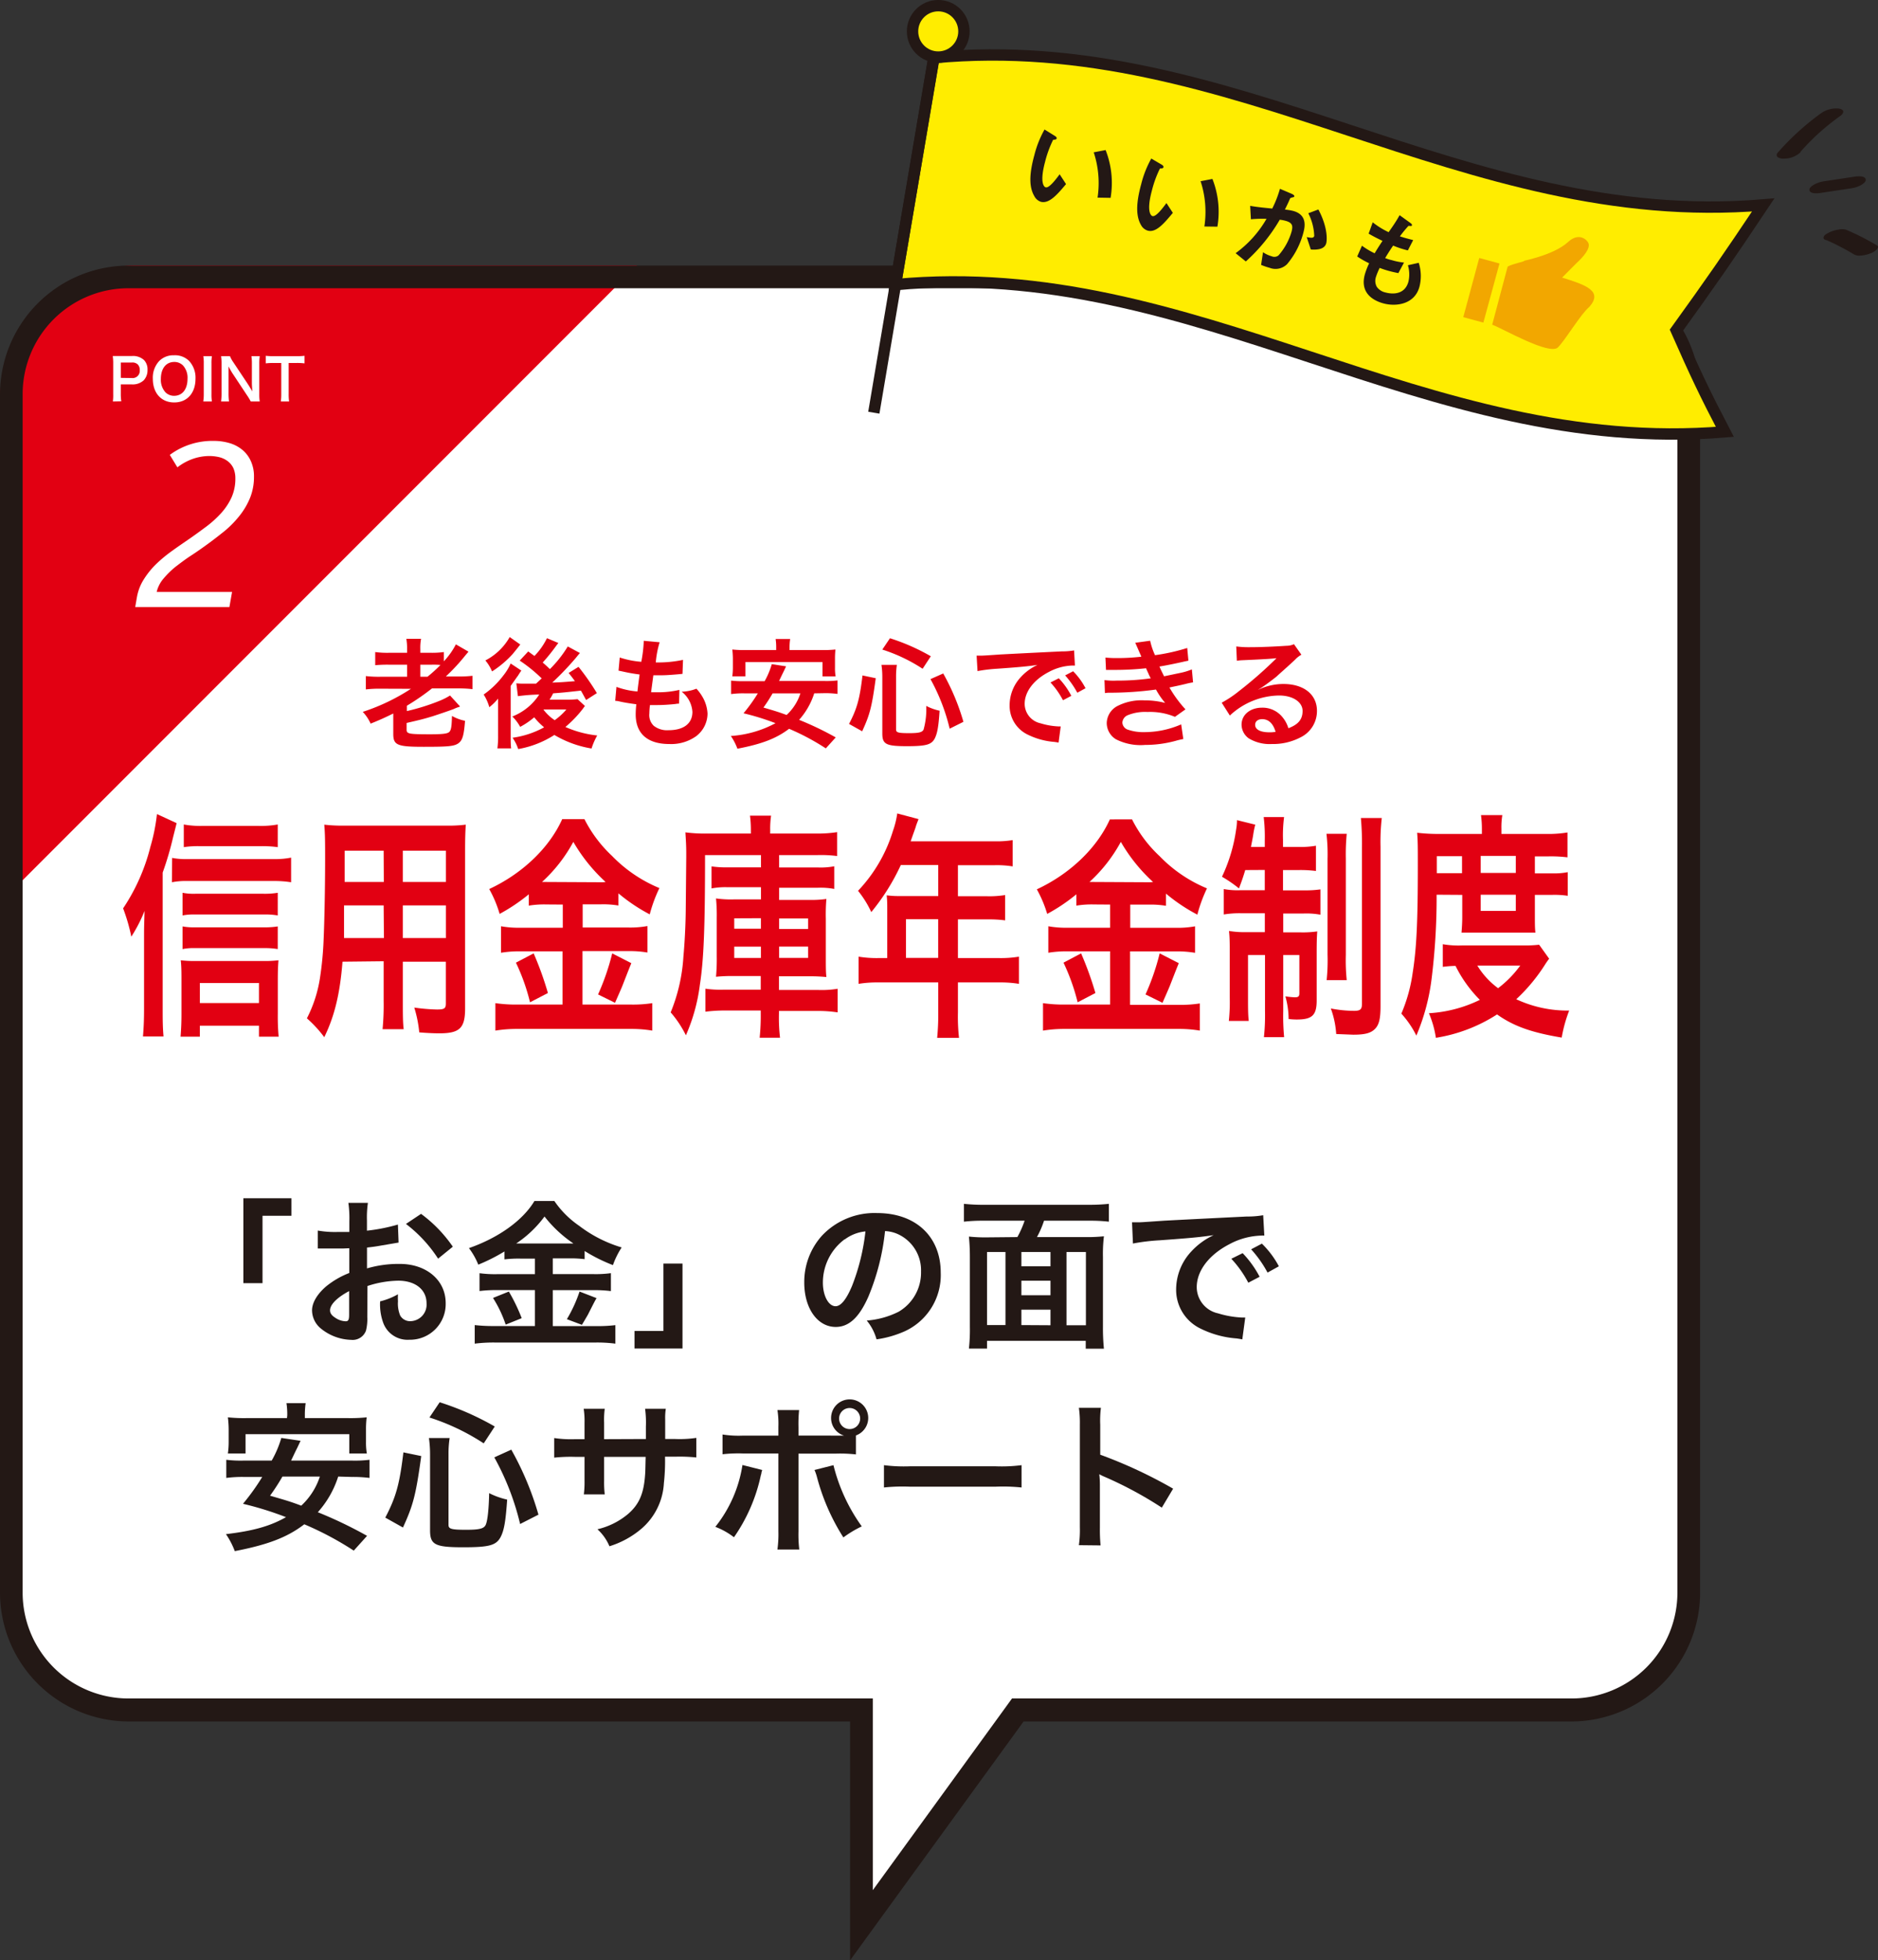
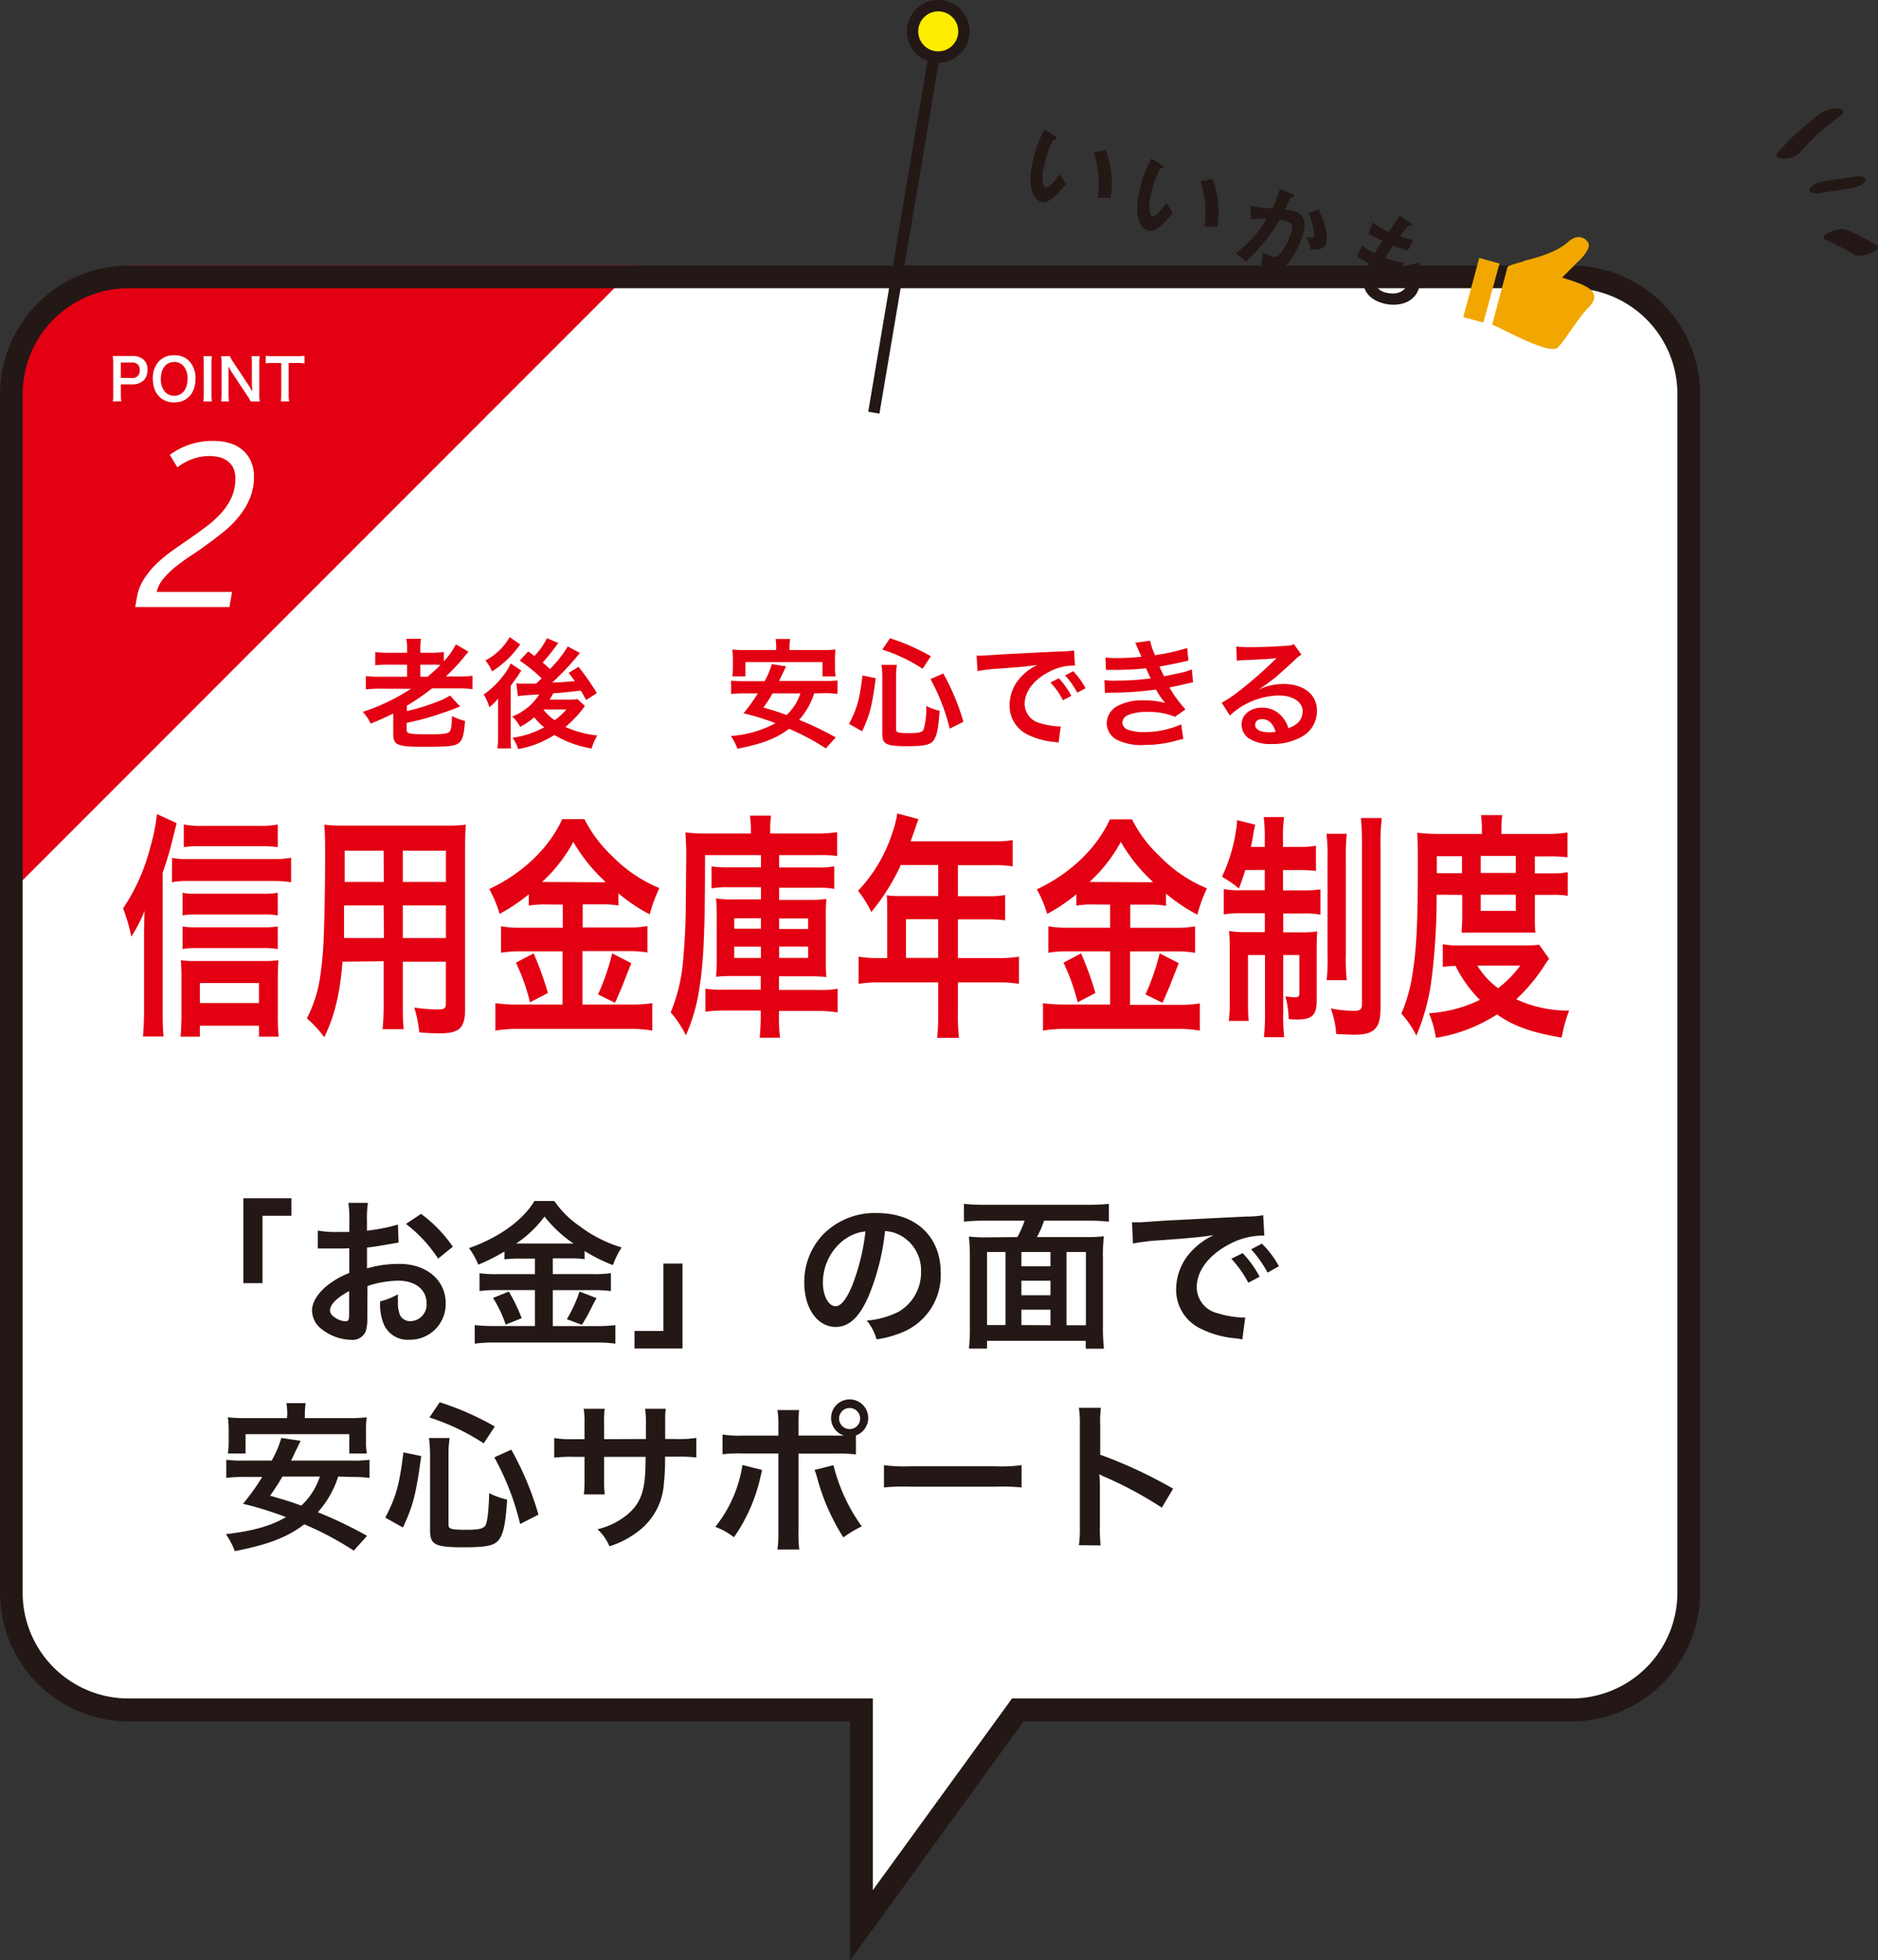
<svg xmlns="http://www.w3.org/2000/svg" viewBox="0 0 331.79 346.15">
  <rect x="0" y="0" width="331.79" height="346.15" fill="#333333" stroke="none" />
  <defs>
    <style>.cls-1{fill:#fff;}.cls-2{fill:#e20012;}.cls-3{fill:#231815;}.cls-4{fill:#ffed00;}.cls-4,.cls-5{stroke:#231815;stroke-miterlimit:10;stroke-width:2.01px;}.cls-5{fill:none;}.cls-6{fill:#f2a700;}</style>
  </defs>
  <g id="レイヤー_2" data-name="レイヤー 2">
    <g id="レイヤー_4" data-name="レイヤー 4">
      <path class="cls-1" d="M152.19,302H22.7A20.71,20.71,0,0,1,2,281.26V69.58A20.71,20.71,0,0,1,22.7,48.89h255a20.72,20.72,0,0,1,20.69,20.69V281.26A20.72,20.72,0,0,1,277.67,302H179.81l-27.62,38Z" />
      <path class="cls-2" d="M24.05,46.88A24.13,24.13,0,0,0,0,70.94v88.5L112.55,46.88Z" />
      <path class="cls-3" d="M277.67,50.9a18.7,18.7,0,0,1,18.68,18.68V281.26a18.7,18.7,0,0,1-18.68,18.68H178.79l-1.2,1.66L154.2,333.79V299.94H22.7A18.7,18.7,0,0,1,4,281.26V69.58A18.7,18.7,0,0,1,22.7,50.9h255m0-4H22.7A22.77,22.77,0,0,0,0,69.58V281.26A22.77,22.77,0,0,0,22.7,304H150.18v42.19L180.84,304h96.83a22.76,22.76,0,0,0,22.69-22.7V69.58a22.76,22.76,0,0,0-22.69-22.7Z" />
      <path class="cls-2" d="M67.18,121.62a19.88,19.88,0,0,0-2.55.13v-2.36a19.6,19.6,0,0,0,2.55.12h4.74v-2.13h-3.2a24.13,24.13,0,0,0-2.43.09v-2.32a16.24,16.24,0,0,0,2.45.13h3.18v-.61a10.34,10.34,0,0,0-.13-1.86h2.6a8.85,8.85,0,0,0-.13,1.9v.57h1.83a15.8,15.8,0,0,0,2.32-.13v1.64a13,13,0,0,0,2.13-3l2.23,1.29-.59.7a34.84,34.84,0,0,1-3.41,3.68h2.3a18.46,18.46,0,0,0,2.4-.12v2.36a20.17,20.17,0,0,0-2.51-.13H76.32a41.94,41.94,0,0,1-4.44,3.06v.94a37.63,37.63,0,0,0,5.63-1.75,11.82,11.82,0,0,0,2-1l1.77,1.94a2.3,2.3,0,0,1-.4.15,5.9,5.9,0,0,0-.72.3c-.65.25-2.67.94-3.73,1.28-1.62.49-2.19.63-4.59,1.18v1.2c0,.72.38.8,4.17.8,2.19,0,3.08-.1,3.39-.44s.4-.95.45-2.8a7.77,7.77,0,0,0,2.31.86c-.21,2.66-.46,3.48-1.22,4s-2,.59-6.09.59c-4.68,0-5.37-.29-5.37-2.29V126c-1.46.72-2.34,1.12-4,1.79a7.49,7.49,0,0,0-1.39-2.08,35.84,35.84,0,0,0,8.51-4.07Zm8.34-2.11a25.78,25.78,0,0,0,2.3-2.08,12.82,12.82,0,0,0-1.56-.05h-2v2.13Z" />
      <path class="cls-2" d="M88,123.37a10.21,10.21,0,0,1-1.55,1.52,8.38,8.38,0,0,0-1-2.24,15.44,15.44,0,0,0,3.5-3.39,9.61,9.61,0,0,0,1.27-2.09l1.89,1.25c-.19.25-.38.55-.57.86,0,0-.12.17-.25.34-.38.55-.9,1.26-1.07,1.52v8.53c0,1.18,0,1.79.08,2.49H87.88a16.8,16.8,0,0,0,.12-2.32V126Zm3.92-9.55c-.78,1-.8,1-1.32,1.65a17.88,17.88,0,0,1-3.67,3.1,7.35,7.35,0,0,0-1.18-1.94,10.42,10.42,0,0,0,4.3-4.13Zm6.73-.27c-.19.23-.19.23-.55.72A33.49,33.49,0,0,1,95.88,117c.59.51.8.7,1.27,1.16a20.84,20.84,0,0,0,3.16-4l2.15,1.16c-.15.15-.3.34-.76.9a51.55,51.55,0,0,1-4.13,4.32c1.64-.06,1.64-.06,4-.25-.33-.46-.52-.72-1.11-1.45l1.75-1.08a42,42,0,0,1,3.24,4.64l-1.9,1.22c-.5-.91-.63-1.16-.92-1.66-3,.33-3,.33-4.91.48a8.94,8.94,0,0,1-.63,1.12h3.24a16.9,16.9,0,0,0,1.71-.09l1.3,1.2c-.14.19-.19.24-.33.45a20.22,20.22,0,0,1-3.12,3.26,18.8,18.8,0,0,0,5.62,1.5,11.88,11.88,0,0,0-1,2.3,18.82,18.82,0,0,1-6.57-2.39,17.33,17.33,0,0,1-6.39,2.49,7.45,7.45,0,0,0-1-2,16,16,0,0,0,5.58-1.84,11.87,11.87,0,0,1-1.75-1.77,13.58,13.58,0,0,1-2.48,1.69,7.46,7.46,0,0,0-1.39-1.83,10,10,0,0,0,4.76-3.88,32.25,32.25,0,0,0-3.77.29l-.28-2.27a12.29,12.29,0,0,0,1.29.06h.76c.31,0,.31,0,1.43,0l1-.93a27,27,0,0,0-3.88-3.14l1.5-1.62,1.1.8a12,12,0,0,0,2.21-3.14ZM96,125.29a7.92,7.92,0,0,0,2,1.89,11.23,11.23,0,0,0,2.06-1.89Z" />
-       <path class="cls-2" d="M108.91,121.3a13.91,13.91,0,0,0,3.71.81c.08-.76.27-2.18.38-3a29.61,29.61,0,0,1-3-.53l-.72-.15.21-2.32a16.06,16.06,0,0,0,3.81.76,24.37,24.37,0,0,0,.43-3.5.64.64,0,0,0,0-.21l2.81.26a16.85,16.85,0,0,0-.68,3.56,21.06,21.06,0,0,0,4.81-.45l-.09,2.47-.84.08c-1.52.13-2.19.17-3,.17l-1.31,0c-.21,1.54-.27,2-.4,3l1,0a16.53,16.53,0,0,0,4-.42l-.06,2.43a2.8,2.8,0,0,0-.63.06c-.93.1-2.17.19-3.17.19-.33,0-.52,0-1.34,0a13.21,13.21,0,0,0-.11,1.49,2.61,2.61,0,0,0,.78,2.17,3.81,3.81,0,0,0,2.61.78c2.68,0,4.22-1.18,4.22-3.24a4.9,4.9,0,0,0-1.9-3.56,7.86,7.86,0,0,0,2.61-.53,7.78,7.78,0,0,1,1,1.33A6.51,6.51,0,0,1,125,126a5.05,5.05,0,0,1-2,4,7.61,7.61,0,0,1-4.76,1.39c-3.84,0-5.93-1.84-5.93-5.23a15.37,15.37,0,0,1,.11-1.79c-1.26-.17-2.09-.3-2.93-.49a3.76,3.76,0,0,0-.8-.12Z" />
      <path class="cls-2" d="M143.85,122.44a12.85,12.85,0,0,1-2.67,4.68,55,55,0,0,1,6.47,3.1l-1.75,1.94a41.73,41.73,0,0,0-6.49-3.46c-2.26,1.71-4.77,2.68-9.13,3.52a10,10,0,0,0-1.16-2.25,19.35,19.35,0,0,0,7.89-2.26,44.28,44.28,0,0,0-5.65-1.75,29.49,29.49,0,0,0,2.53-3.52h-2.43a15.17,15.17,0,0,0-2.29.13v-2.38a16,16,0,0,0,2.29.1h3.63a13.81,13.81,0,0,0,1.26-3l2.53.38-.42.89c-.27.54-.27.54-.82,1.7h8a16,16,0,0,0,2.32-.1v2.38a15.89,15.89,0,0,0-2.32-.13Zm-6.72-8a9.8,9.8,0,0,0-.1-1.6h2.57a10,10,0,0,0-.11,1.58v.38h5.69a20.81,20.81,0,0,0,2.42-.1,14.06,14.06,0,0,0-.08,1.62v1.56a8.29,8.29,0,0,0,.11,1.56h-2.32v-2.53H131.7v2.53h-2.32a11.8,11.8,0,0,0,.1-1.56v-1.56a15.14,15.14,0,0,0-.1-1.62,20.6,20.6,0,0,0,2.42.1h5.33Zm-.63,8a28.34,28.34,0,0,1-1.62,2.51c2.08.61,2.59.76,4.09,1.31a8.89,8.89,0,0,0,2.44-3.82Z" />
      <path class="cls-2" d="M150,127.84c1.41-2.7,1.88-4.37,2.38-8.56l2.34.49c-.69,5.1-1.05,6.44-2.4,9.37Zm8.31,1c0,.52.4.63,2.33.63,1.69,0,2.3-.15,2.53-.63a13.39,13.39,0,0,0,.47-4.18,9.46,9.46,0,0,0,2.36.85c-.19,2.84-.4,4-.87,4.93-.59,1.07-1.52,1.33-4.89,1.33-3.73,0-4.36-.34-4.36-2.26v-9.95a14.59,14.59,0,0,0-.15-2.15h2.72a13.92,13.92,0,0,0-.14,2.09ZM163,118.1a28.93,28.93,0,0,0-7.12-3.39l1.35-2a36.49,36.49,0,0,1,7.22,3.18Zm4.78,10.58a34.63,34.63,0,0,0-3.39-8.75l2.25-1a39.76,39.76,0,0,1,3.57,8.54Z" />
      <path class="cls-2" d="M172.54,115.78l.8,0c.38,0,.38,0,3.48-.21,1.54-.08,5.14-.27,10.77-.54a12.39,12.39,0,0,0,2.17-.17l.15,2.67-.45,0a9.39,9.39,0,0,0-4.17,1.14c-2.68,1.39-4.26,3.5-4.26,5.63a3.54,3.54,0,0,0,2.81,3.43,12.59,12.59,0,0,0,3.14.55s.21,0,.42,0l-.38,2.86c-.28-.06-.32-.06-.72-.12a12.89,12.89,0,0,1-4.93-1.39,5.64,5.64,0,0,1-3-5.08,7.31,7.31,0,0,1,2-5,9.14,9.14,0,0,1,2.93-2.13c-1.71.25-3,.38-7.1.67a28.3,28.3,0,0,0-3.5.42Zm14.52,4a13.3,13.3,0,0,1,2.21,3.1l-1.47.78a14.47,14.47,0,0,0-2.21-3.14Zm3.27,2.55a16.07,16.07,0,0,0-2.15-3.06l1.41-.73a12.08,12.08,0,0,1,2.19,3Z" />
      <path class="cls-2" d="M195.3,116.12a18.46,18.46,0,0,0,2,.09,37.13,37.13,0,0,0,4.34-.24,4.61,4.61,0,0,0-.23-.54c-.53-1.23-.82-1.88-.85-1.92l2.64-.36a11.85,11.85,0,0,0,.86,2.55,34.58,34.58,0,0,0,5.69-1.27l.21,2.24-.71.15c-1.42.33-3.75.8-4.41.88.34.78.47,1,.82,1.73l2.91-.61a11,11,0,0,0,2-.61l.21,2.29c-.4.07-.84.15-1.32.28-.87.21-1.56.36-2.07.46l-.78.17a21.39,21.39,0,0,0,2.83,3.86l-1.86,1.32a11.38,11.38,0,0,0-4.85-.86,8.13,8.13,0,0,0-3.54.59,1.52,1.52,0,0,0-.9,1.29,1.4,1.4,0,0,0,.9,1.22,8.4,8.4,0,0,0,3,.46,16.34,16.34,0,0,0,6.49-1.37l.38,2.59a13,13,0,0,0-1.37.32,20.49,20.49,0,0,1-5.4.72,9.59,9.59,0,0,1-5.14-1,3.38,3.38,0,0,1-1.62-2.88,3.5,3.5,0,0,1,1.77-2.93,9.35,9.35,0,0,1,4.91-1.06,14.18,14.18,0,0,1,3.64.45,13.76,13.76,0,0,1-1.62-2.36,60.75,60.75,0,0,1-8.15.56c-.36,0-.51,0-.87.07l-.08-2.3a11.71,11.71,0,0,0,2.17.09,42,42,0,0,0,6-.4c-.12-.26-.21-.38-.38-.78s-.27-.57-.44-1a50.65,50.65,0,0,1-5.65.29c-.88,0-1,0-1.43,0Z" />
      <path class="cls-2" d="M222.33,121.79a10.23,10.23,0,0,1,4.42-1c3.6,0,5.92,1.85,5.92,4.74a5.16,5.16,0,0,1-2.86,4.66,10.45,10.45,0,0,1-5.1,1.2,7.15,7.15,0,0,1-4.09-1,3,3,0,0,1-1.27-2.42c0-1.75,1.52-3,3.63-3a4.52,4.52,0,0,1,3.64,1.73,5.42,5.42,0,0,1,1,1.9c1.75-.66,2.51-1.56,2.51-3.06s-1.62-2.72-4.17-2.72a13,13,0,0,0-8.68,3.54l-1.44-2.27a19.64,19.64,0,0,0,3-2,72.61,72.61,0,0,0,6.3-5.48l.38-.38,0,0c-.8.1-2.14.19-6,.36a7.51,7.51,0,0,0-1,.1l-.11-2.53a18.08,18.08,0,0,0,2.49.13c1.79,0,4.36-.11,6.41-.25a3.14,3.14,0,0,0,1.3-.28l1.31,1.86a4.39,4.39,0,0,0-1.1.86c-1.05,1-2.59,2.34-3.3,3-.38.32-1.9,1.46-2.32,1.73a8.1,8.1,0,0,1-.87.55ZM223,127c-.76,0-1.25.38-1.25,1,0,.84.95,1.32,2.51,1.32a6,6,0,0,0,1.1-.08C224.94,127.79,224.14,127,223,127Z" />
      <path class="cls-3" d="M43,226.6v-15h8.48v3.1H46.38V226.6Z" />
      <path class="cls-3" d="M64.89,232.56a8.45,8.45,0,0,1-.23,2.41,2.5,2.5,0,0,1-2.61,1.64,8.82,8.82,0,0,1-5.36-2,4.18,4.18,0,0,1-1.56-3.21c0-1.33.88-2.83,2.44-4.19a15.06,15.06,0,0,1,4.14-2.41l0-4.37-1.16.05c-.43,0-.82,0-1.53,0l-1.56,0-.71,0c-.12,0-.34,0-.6,0l0-3.17a17.57,17.57,0,0,0,3.44.25c.28,0,.59,0,1,0l1.13,0v-1.88a19.68,19.68,0,0,0-.17-3.26H65a17.58,17.58,0,0,0-.17,3.09v1.82a32.2,32.2,0,0,0,5.47-1.08l.12,3.18-3,.51c-.94.17-1.5.25-2.58.37v3.68a19.88,19.88,0,0,1,5.78-.79c4.74,0,8.12,2.89,8.12,6.92a6.3,6.3,0,0,1-6.44,6.47,4.57,4.57,0,0,1-4.65-3.15,9.41,9.41,0,0,1-.49-3.63,12.12,12.12,0,0,0,3.15-1.25,11.23,11.23,0,0,0,0,1.25,5.56,5.56,0,0,0,.39,2.5,2,2,0,0,0,1.79,1,2.92,2.92,0,0,0,2.87-3.15c0-2.44-2-4-5-4a18.25,18.25,0,0,0-5.44.94ZM61.68,228c-2.13,1.13-3.37,2.38-3.37,3.4,0,.49.28.91.93,1.31a3.4,3.4,0,0,0,1.82.62c.48,0,.62-.25.62-1.19Zm15.72-5.73a24.28,24.28,0,0,0-5.68-6.13l2.67-1.78A24.18,24.18,0,0,1,80,220.16Z" />
      <path class="cls-3" d="M91.9,222.26a20.38,20.38,0,0,0-2.78.14V221a31.66,31.66,0,0,1-4.62,2.33,12.64,12.64,0,0,0-1.65-2.92c5.28-1.85,9.53-4.91,11.57-8.32h3.52a16.76,16.76,0,0,0,4.37,4.37,23.3,23.3,0,0,0,7.52,3.83,14.37,14.37,0,0,0-1.54,3.12,29,29,0,0,1-5-2.49v1.44a19.93,19.93,0,0,0-2.78-.14H97.66V225h7.17a19.44,19.44,0,0,0,3.1-.17V228a23.19,23.19,0,0,0-3.13-.17H97.66v6.35h7.71a25.44,25.44,0,0,0,3.35-.17v3.27a24.77,24.77,0,0,0-3.4-.2H87.39a26.48,26.48,0,0,0-3.52.2V234a29.23,29.23,0,0,0,3.52.17h7.12v-6.35H87.79a24,24,0,0,0-3.07.17v-3.15a20.15,20.15,0,0,0,3.09.17h6.7v-2.75Zm-2,5.82a31.93,31.93,0,0,1,2.27,4.7l-2.83,1.14a21.16,21.16,0,0,0-2.24-4.71Zm1.93-8.49,8.8,0a6.73,6.73,0,0,0,.68,0,22.37,22.37,0,0,1-5.11-4.76,19.88,19.88,0,0,1-5,4.76Zm13.56,9.65c-.37.65-.37.65-1.42,2.72-.08.17-.19.37-1.16,2l-2.66-1a24.71,24.71,0,0,0,2.24-4.88Z" />
      <path class="cls-3" d="M120.58,223.14v15H112.1v-3.1h5.11V223.14Z" />
      <path class="cls-3" d="M153.41,229c-1.62,3.66-3.43,5.33-5.76,5.33-3.23,0-5.56-3.29-5.56-7.85a12.21,12.21,0,0,1,3.12-8.26,12.74,12.74,0,0,1,9.76-4c6.81,0,11.23,4.14,11.23,10.52a10.91,10.91,0,0,1-6.89,10.58,18.4,18.4,0,0,1-4.45,1.2,8.92,8.92,0,0,0-1.73-3.32,15.13,15.13,0,0,0,5.64-1.56,8,8,0,0,0,3.95-7.09,7,7,0,0,0-3.49-6.3,6.18,6.18,0,0,0-2.87-.85A41.06,41.06,0,0,1,153.41,229Zm-4.17-10.16a9.53,9.53,0,0,0-3.86,7.66c0,2.33,1,4.17,2.24,4.17.94,0,1.91-1.19,2.93-3.63a37.66,37.66,0,0,0,2.35-9.58A7.24,7.24,0,0,0,149.24,218.88Z" />
      <path class="cls-3" d="M179.74,218.46a17.57,17.57,0,0,0,1.28-2.89h-7.23a29,29,0,0,0-3.49.17v-3.15a31.47,31.47,0,0,0,3.46.17h18.69a32.54,32.54,0,0,0,3.46-.17v3.15a29.17,29.17,0,0,0-3.46-.17h-8a16.59,16.59,0,0,1-1.25,2.89h8.48a27.81,27.81,0,0,0,3.35-.14,26.5,26.5,0,0,0-.17,3.66v12.34a36.65,36.65,0,0,0,.17,3.85h-3.21v-1.39H174.38v1.37h-3.2a30.21,30.21,0,0,0,.17-3.86V222c0-1.39-.06-2.47-.17-3.63a27.42,27.42,0,0,0,3.34.14Zm-2.1,2.64h-3.26V234h3.26Zm2.81,2.52h5.14V221.1h-5.14Zm5.14,2.55h-5.14v2.56h5.14Zm0,7.86v-2.75h-5.14V234Zm2.83,0h3.43V221.1h-3.43Z" />
      <path class="cls-3" d="M200,215.85c.62,0,.93,0,1.07,0,.52,0,.52,0,4.69-.29,2.07-.11,6.92-.36,14.49-.73a16,16,0,0,0,2.92-.23l.2,3.6a4.16,4.16,0,0,0-.6,0,12.59,12.59,0,0,0-5.61,1.54c-3.6,1.87-5.73,4.7-5.73,7.57a4.76,4.76,0,0,0,3.77,4.62,17.05,17.05,0,0,0,4.23.74s.28,0,.57,0l-.52,3.86c-.36-.08-.42-.08-1-.17a17.21,17.21,0,0,1-6.64-1.87,7.59,7.59,0,0,1-4.05-6.84,9.86,9.86,0,0,1,2.69-6.66,12.56,12.56,0,0,1,3.94-2.87c-2.29.34-4,.51-9.56.91a35.12,35.12,0,0,0-4.7.57Zm19.54,5.45a18.1,18.1,0,0,1,3,4.17l-2,1.05a19.18,19.18,0,0,0-3-4.23Zm4.4,3.43a20.43,20.43,0,0,0-2.9-4.11l1.9-1a16.12,16.12,0,0,1,3,4Z" />
      <path class="cls-3" d="M59.75,260.75a17.28,17.28,0,0,1-3.6,6.3,75.21,75.21,0,0,1,8.7,4.17l-2.35,2.61a56,56,0,0,0-8.74-4.65c-3,2.3-6.41,3.6-12.28,4.74a14.12,14.12,0,0,0-1.56-3c4.82-.57,7.83-1.42,10.61-3a57.8,57.8,0,0,0-7.6-2.36,40.13,40.13,0,0,0,3.4-4.74H43.07a22.22,22.22,0,0,0-3.09.17v-3.2a21,21,0,0,0,3.09.14H48a18.29,18.29,0,0,0,1.7-4l3.4.51-.56,1.19c-.37.74-.37.74-1.11,2.3H62.16a21.1,21.1,0,0,0,3.12-.14v3.2a23.34,23.34,0,0,0-3.12-.17Zm-9-10.8a12.91,12.91,0,0,0-.14-2.16H54a14.22,14.22,0,0,0-.14,2.13v.51h7.66a27.52,27.52,0,0,0,3.26-.14,17.07,17.07,0,0,0-.12,2.18v2.1a11.2,11.2,0,0,0,.15,2.1H61.71v-3.4H43.38v3.4H40.26a14.27,14.27,0,0,0,.14-2.1v-2.1a18.38,18.38,0,0,0-.14-2.18,27.1,27.1,0,0,0,3.26.14H50.7Zm-.85,10.8a37.5,37.5,0,0,1-2.19,3.38c2.81.82,3.49,1,5.51,1.76a12.07,12.07,0,0,0,3.29-5.14Z" />
      <path class="cls-3" d="M68.07,268c1.9-3.64,2.52-5.88,3.2-11.52l3.15.65c-.94,6.87-1.42,8.68-3.23,12.62Zm11.17,1.3c0,.71.54.85,3.15.85,2.27,0,3.09-.2,3.41-.85s.56-2.67.62-5.62a13.55,13.55,0,0,0,3.18,1.14c-.26,3.83-.54,5.45-1.17,6.64-.79,1.44-2,1.78-6.58,1.78-5,0-5.87-.45-5.87-3V256.84a20.56,20.56,0,0,0-.2-2.89h3.66a17.74,17.74,0,0,0-.2,2.8Zm6.22-14.41a39.3,39.3,0,0,0-9.59-4.57l1.81-2.69a49.73,49.73,0,0,1,9.73,4.28Zm6.43,14.24a46.22,46.22,0,0,0-4.56-11.77l3-1.36a53.31,53.31,0,0,1,4.8,11.48Z" />
      <path class="cls-3" d="M114.11,254.12l0-1.28v-.91a18.63,18.63,0,0,0-.14-3.15h3.66a10.19,10.19,0,0,0-.11,1.9c0,1.73,0,1.73,0,3.44h1.81a20.14,20.14,0,0,0,3.69-.2v3.46a27.69,27.69,0,0,0-3.63-.14h-1.9a35.3,35.3,0,0,1-.2,4.68,11.4,11.4,0,0,1-4.08,8.14,16,16,0,0,1-5.54,3,8.43,8.43,0,0,0-2.12-3,13,13,0,0,0,5.41-2.7c1.93-1.67,2.76-3.54,3-6.8.06-.66.06-1.34.11-3.29h-7.34v4.25a18.34,18.34,0,0,0,.11,2.38h-3.69a17.64,17.64,0,0,0,.12-2.44v-4.19h-1.73a27.6,27.6,0,0,0-3.63.14v-3.46a20,20,0,0,0,3.68.2h1.68v-2.84a14.4,14.4,0,0,0-.15-2.53h3.72a14.7,14.7,0,0,0-.11,2.44v2.93Z" />
      <path class="cls-3" d="M134.66,259.59c-.06.17-.09.34-.12.4s0,.22-.11.48a30,30,0,0,1-4.76,11,12.64,12.64,0,0,0-3.29-1.84,23.08,23.08,0,0,0,4.79-10.92Zm12.9-6.07c.6,0,.88,0,1.56,0a3.24,3.24,0,0,1-2.29-3.12,3.28,3.28,0,1,1,4.39,3.09v3.35a25,25,0,0,0-3.6-.14h-6.55v13.76a22.33,22.33,0,0,0,.14,3.17h-3.86a20.15,20.15,0,0,0,.17-3.2V256.67h-6.29a24.88,24.88,0,0,0-3.58.14v-3.49a18.15,18.15,0,0,0,3.63.2h6.24v-1.59a15.52,15.52,0,0,0-.17-2.92h3.83a23.85,23.85,0,0,0-.11,3v1.5Zm-.31,5.22a31.4,31.4,0,0,0,5,10.81A19.66,19.66,0,0,0,149,271.5a37.66,37.66,0,0,1-4.65-10.6,8.53,8.53,0,0,0-.45-1.31Zm1-8.37a1.86,1.86,0,1,0,3.71,0,1.86,1.86,0,0,0-3.71,0Z" />
      <path class="cls-3" d="M156.17,258.74a27.75,27.75,0,0,0,4.59.2h15.12a27.89,27.89,0,0,0,4.6-.2v3.94a31.67,31.67,0,0,0-4.63-.14H160.79a31.42,31.42,0,0,0-4.62.14Z" />
      <path class="cls-3" d="M190.61,272.87a19.4,19.4,0,0,0,.17-3.18V251.51a18.8,18.8,0,0,0-.17-2.9h3.89a18,18,0,0,0-.12,3v5.28a83.31,83.31,0,0,1,12.88,6l-2,3.35a67.65,67.65,0,0,0-10.05-5.42,9.67,9.67,0,0,1-1-.48,15.5,15.5,0,0,1,.11,1.93v7.49a29.63,29.63,0,0,0,.12,3.15Z" />
      <path class="cls-2" d="M28.74,178.14c0,1.81,0,3.2.15,4.89H25.26c.13-1.64.19-2.87.19-4.93V165.54c0-1.48,0-1.61.09-4.68a26.43,26.43,0,0,1-2.34,4.55,32.13,32.13,0,0,0-1.45-5,34.51,34.51,0,0,0,4.81-10.83,33.37,33.37,0,0,0,1.17-5.82l3.47,1.6c-.09.42-.31,1.26-.63,2.53a55.08,55.08,0,0,1-1.83,6.2Zm1.67-26.64a12.49,12.49,0,0,0,2.63.21H48.43a14.25,14.25,0,0,0,3-.26v4.35a19.14,19.14,0,0,0-3-.22H33a12.54,12.54,0,0,0-2.63.22Zm4.9,31.57H31.9c.09-1.09.16-2.36.16-3.92v-5.94c0-1.35,0-2.62-.13-3.63a20,20,0,0,0,2.59.13h12a20.24,20.24,0,0,0,2.68-.13c-.09,1.06-.12,2.07-.12,3.59v5.9a39.29,39.29,0,0,0,.15,4H45.75v-1.94H35.31Zm13.76-21.41a13.25,13.25,0,0,0-2.47-.17H34.49a10.67,10.67,0,0,0-2.24.17v-4a10.09,10.09,0,0,0,2.24.17H46.57a14,14,0,0,0,2.5-.17Zm0,5.94a13.44,13.44,0,0,0-2.44-.17H34.49a9.92,9.92,0,0,0-2.24.17v-4a11.12,11.12,0,0,0,2.24.16H46.6a14.51,14.51,0,0,0,2.47-.16Zm0-18a20.43,20.43,0,0,0-3.1-.17H35.31a16.65,16.65,0,0,0-2.84.17v-4a16.08,16.08,0,0,0,3.13.25H45.72a17,17,0,0,0,3.35-.25Zm-3.32,27.53v-3.54H35.31v3.54Z" />
      <path class="cls-2" d="M60.51,169.83c-.44,5.61-1.39,9.58-3.22,13.33a21.58,21.58,0,0,0-3.07-3.33,23.24,23.24,0,0,0,2.31-7.13,58.76,58.76,0,0,0,.63-6.45c.16-3.54.28-9.53.28-14.5,0-3,0-4.39-.15-6.12a27.39,27.39,0,0,0,3.63.17H78.66a25.73,25.73,0,0,0,3.63-.17c-.09,1.44-.12,2.49-.12,4.77v27.7c0,3.5-1,4.38-4.56,4.38-1,0-2.59-.08-3.54-.17a21.51,21.51,0,0,0-.88-4.38,32.72,32.72,0,0,0,4,.34c1.3,0,1.58-.17,1.58-1.06v-7.38H71.17v6.92c0,2.44,0,3.79.15,5H67.59a45.4,45.4,0,0,0,.19-5v-7Zm7.27-9.94h-7c0,1.22,0,2.06,0,2.65,0,2,0,2.28,0,3.12h7.05Zm0-9.66H60.89v4.34l0,1.18h6.92Zm11,5.52v-5.52H71.17v5.52Zm0,9.91v-5.77H71.17v5.77Z" />
      <path class="cls-2" d="M96.52,159.72a16.64,16.64,0,0,0-3.1.21v-2a31.74,31.74,0,0,1-5.15,3.46A20.84,20.84,0,0,0,86.43,157c5.89-2.74,10.63-7.3,12.9-12.35h3.92a23.26,23.26,0,0,0,4.87,6.49,24.87,24.87,0,0,0,8.38,5.69,25.41,25.41,0,0,0-1.71,4.64,30.47,30.47,0,0,1-5.53-3.71v2.15a16.2,16.2,0,0,0-3.1-.21h-3.22v4.09h8a16.67,16.67,0,0,0,3.44-.26v4.68a18.71,18.71,0,0,0-3.47-.25h-8v9.44h8.6a22.18,22.18,0,0,0,3.73-.25V182a22.09,22.09,0,0,0-3.8-.3h-20a23.61,23.61,0,0,0-3.92.3v-4.85a25.61,25.61,0,0,0,3.92.25h7.94V168H91.94a19.54,19.54,0,0,0-3.42.25v-4.68a17.47,17.47,0,0,0,3.45.26h7.46v-4.09Zm-2.24,8.64a57.3,57.3,0,0,1,2.52,7L93.64,177a35.73,35.73,0,0,0-2.49-7Zm2.15-12.61,9.8.05a5.06,5.06,0,0,0,.76-.05,29.92,29.92,0,0,1-5.7-7.08,26.72,26.72,0,0,1-5.53,7.08Zm15.11,14.34c-.41,1-.41,1-1.58,4-.1.25-.22.54-1.3,3l-3-1.48a41.72,41.72,0,0,0,2.5-7.25Z" />
      <path class="cls-2" d="M124.56,151c0,12.77-.22,18.42-.91,22.89a32.09,32.09,0,0,1-2.47,8.94,18.74,18.74,0,0,0-2.69-4.05,30.64,30.64,0,0,0,2.25-9.86c.22-2.37.38-5.44.41-8.1l.09-9.49v-.67c0-1.26-.06-2.23-.15-3.67a26.6,26.6,0,0,0,3.88.21h7.69v-.71a18.25,18.25,0,0,0-.16-2.45h3.73a15.78,15.78,0,0,0-.16,2.49v.67h8.19a22.16,22.16,0,0,0,3.64-.25v4.22a22.56,22.56,0,0,0-3.42-.17h-6.83v2.19h6.86a12.72,12.72,0,0,0,2.88-.21v4a12.89,12.89,0,0,0-2.88-.21h-6.86v2.15H143a18.37,18.37,0,0,0,3-.17,32.43,32.43,0,0,0-.1,3.5V169c0,1.85,0,2.61.1,3.54a27.54,27.54,0,0,0-3-.13h-5.38v2.41h6.86a17.09,17.09,0,0,0,3.51-.21v4.17a23.3,23.3,0,0,0-3.7-.25h-6.67V179a29.87,29.87,0,0,0,.19,4.25h-3.6a37.78,37.78,0,0,0,.19-4.3v-.5h-6.2a27.54,27.54,0,0,0-3.57.21V174.6a18.89,18.89,0,0,0,3.22.17h6.55v-2.41h-4.9a29.46,29.46,0,0,0-3,.13,34.63,34.63,0,0,0,.13-3.62v-6.79a31,31,0,0,0-.13-3.42,18.66,18.66,0,0,0,3.07.17h4.87v-2.15h-5.85a12.94,12.94,0,0,0-2.88.21V153a17.72,17.72,0,0,0,2.91.17h5.82V151Zm5.16,11.17V164h4.71v-1.85Zm0,5v2h4.71v-2Zm7.93-3.12h5.12v-1.85h-5.12Zm0,5.11h5.12v-2h-5.12Z" />
      <path class="cls-2" d="M156.75,160.56c0-.93,0-1.56-.1-2.45a16.28,16.28,0,0,0,2.22.13h6.89v-5.48h-6.61a38.25,38.25,0,0,1-5.22,8.31,17.88,17.88,0,0,0-2.34-3.76,26.59,26.59,0,0,0,6.17-10.58,15.71,15.71,0,0,0,.76-3.08l3.76,1c-.19.5-.25.63-.47,1.26,0,.13-.35,1-.92,2.66h14.8a17.65,17.65,0,0,0,3.22-.21V153a17.37,17.37,0,0,0-3.22-.21h-6.45v5.48h5.09a17.33,17.33,0,0,0,3.25-.21v4.47a21.81,21.81,0,0,0-3.16-.17h-5.18v6.83h7.33a19.44,19.44,0,0,0,3.45-.25v4.8a20.15,20.15,0,0,0-3.45-.25h-7.33v5.27a33.37,33.37,0,0,0,.19,4.51h-3.86a42.38,42.38,0,0,0,.19-4.59v-5.19H155.13a20.27,20.27,0,0,0-3.44.25v-4.8a19.79,19.79,0,0,0,3.44.25h1.62Zm9,8.6v-6.83h-5.69v6.83Z" />
      <path class="cls-2" d="M193.26,159.72a16.64,16.64,0,0,0-3.1.21v-2a31.31,31.31,0,0,1-5.15,3.46,21.42,21.42,0,0,0-1.83-4.34c5.88-2.74,10.62-7.3,12.9-12.35H200a22.88,22.88,0,0,0,4.87,6.49,24.73,24.73,0,0,0,8.37,5.69,25.38,25.38,0,0,0-1.7,4.64,30.56,30.56,0,0,1-5.54-3.71v2.15a16.08,16.08,0,0,0-3.09-.21h-3.23v4.09h8a16.85,16.85,0,0,0,3.45-.26v4.68a18.9,18.9,0,0,0-3.48-.25h-8v9.44h8.6a22.18,22.18,0,0,0,3.73-.25V182a22.05,22.05,0,0,0-3.79-.3h-20a23.44,23.44,0,0,0-3.92.3v-4.85a25.43,25.43,0,0,0,3.92.25h7.93V168h-7.49a19.54,19.54,0,0,0-3.42.25v-4.68a17.47,17.47,0,0,0,3.45.26h7.46v-4.09ZM191,168.36a59,59,0,0,1,2.53,7L190.39,177a36.39,36.39,0,0,0-2.5-7Zm2.15-12.61,9.8.05a5.06,5.06,0,0,0,.76-.05,29.63,29.63,0,0,1-5.69-7.08,27,27,0,0,1-5.54,7.08Zm15.11,14.34c-.41,1-.41,1-1.58,4-.1.25-.22.54-1.3,3l-3-1.48a41.72,41.72,0,0,0,2.5-7.25Z" />
      <path class="cls-2" d="M220,153.65c-.38,1.26-.57,1.81-1.11,3.24a22.38,22.38,0,0,0-3-2.06,28.67,28.67,0,0,0,2.5-8.35,9.09,9.09,0,0,0,.15-1.65l3.23.8a16.64,16.64,0,0,0-.35,1.69c-.06.47-.25,1.39-.41,2.24h2.44v-1.18a28.86,28.86,0,0,0-.19-4.09h3.6a24.87,24.87,0,0,0-.19,4v1.27h2.69a15.31,15.31,0,0,0,3.13-.21v4.46a21.7,21.7,0,0,0-3.13-.16h-2.69v3.58h3.7a18.82,18.82,0,0,0,2.91-.17v4.47a13.68,13.68,0,0,0-3-.21h-3.57v3.33h3.07a18,18,0,0,0,2.94-.17c-.07,1-.1,1.86-.1,3.75v8.44c0,2.61-.79,3.37-3.51,3.37a12.07,12.07,0,0,1-1.45-.09,14.94,14.94,0,0,0-.57-4,14.9,14.9,0,0,0,1.68.17c.6,0,.79-.17.79-.72v-6.75h-2.85v9.95a39.46,39.46,0,0,0,.16,4.56h-3.57a36.72,36.72,0,0,0,.19-4.6v-9.91h-3v7.55c0,1.81,0,3,.13,4.09H217.1a31,31,0,0,0,.16-4.13V168.4c0-1.64,0-2.78-.13-4a16.43,16.43,0,0,0,3.07.21h3.26v-3.33h-4a16.89,16.89,0,0,0-3.25.21V157a13.12,13.12,0,0,0,2.81.21h4.43v-3.58Zm17.93-6.41a37.71,37.71,0,0,0-.16,4.38v17a34.28,34.28,0,0,0,.16,4.47h-3.55a34.15,34.15,0,0,0,.16-4.51V151.71a32,32,0,0,0-.19-4.47Zm6.19-2.78a37.84,37.84,0,0,0-.22,5.1v28.16c0,2.23-.28,3.29-1,4s-1.71,1-3.83,1l-3-.12a16.08,16.08,0,0,0-.95-4.51,22.14,22.14,0,0,0,4.08.42c1.14,0,1.42-.26,1.42-1.27V149.68a51,51,0,0,0-.19-5.22Z" />
      <path class="cls-2" d="M253.81,158a116.64,116.64,0,0,1-.89,14.88,37.1,37.1,0,0,1-2.69,10,17,17,0,0,0-2.65-3.88,28.08,28.08,0,0,0,2-7.21c.69-4.38.91-9,.91-19,0-3.12,0-4.22-.12-5.73a31.5,31.5,0,0,0,3.57.21h7.87v-.93a17.78,17.78,0,0,0-.16-2.4h3.77a13,13,0,0,0-.16,2.44v.89h7.84a21.32,21.32,0,0,0,3.83-.26v4.39a24.07,24.07,0,0,0-3.32-.17h-2.44v3h3a12.79,12.79,0,0,0,2.81-.21v4.17a15.87,15.87,0,0,0-2.81-.16h-3v4c0,1.05,0,1.94.1,2.66-.73,0-.79,0-2.06,0h-8.79c-1.23,0-1.64,0-2.21,0,.06-.72.13-1.78.13-2.66v-4Zm19.88,11.3c-.28.37-.31.42-.6.84a30.93,30.93,0,0,1-5.21,6.32,21.46,21.46,0,0,0,9.35,2,24.73,24.73,0,0,0-1.32,4.77c-5.32-.89-8.48-2-11.42-4.09a28,28,0,0,1-10.81,4.13,17.67,17.67,0,0,0-1.23-4.34,23.69,23.69,0,0,0,9-2.36,23,23,0,0,1-4.3-6,20,20,0,0,0-2.25.17v-4a16.34,16.34,0,0,0,3.39.22h11a21.21,21.21,0,0,0,2.63-.13Zm-15.39-15.1v-3h-4.46v3ZM261,170.51a14,14,0,0,0,3.67,4,19.13,19.13,0,0,0,3.92-4Zm6.8-16.36v-3h-6.2v3Zm-6.2,6.71h6.2V158h-6.2Z" />
-       <path class="cls-4" d="M158.2,50.26,165,10.19c53.17-5,93.39,30.43,146.51,26-6.22,9.32-9.29,13.72-15.36,22.14,3.36,7.61,5.07,11.22,8.58,17.93C251.59,80.68,211.36,45.29,158.2,50.26Z" />
      <line class="cls-5" x1="165.72" y1="5.79" x2="154.38" y2="72.88" />
      <circle class="cls-4" cx="165.76" cy="5.54" r="4.54" />
      <path class="cls-3" d="M318.06,26.85c.54-.62,1.1-1.22,1.68-1.81l.85-.84.24-.23h0l.5-.45a43.86,43.86,0,0,1,3.84-3.08c.21-.15.55-.5.47-.81s-.55-.43-.81-.46a4.66,4.66,0,0,0-3.09.82,45.79,45.79,0,0,0-7.69,7,.53.53,0,0,0,0,.75,1.81,1.81,0,0,0,1.15.27,4.23,4.23,0,0,0,2.9-1.12Z" />
      <path class="cls-3" d="M321.52,34.09l5.57-.84a5.14,5.14,0,0,0,1.66-.54c.25-.14.79-.48.86-.82.17-.88-1.35-.78-1.83-.71l-5.57.84a5.15,5.15,0,0,0-1.66.55c-.25.14-.79.47-.86.81-.17.89,1.35.78,1.83.71Z" />
      <path class="cls-3" d="M322.58,42.36c.72.31,1.43.64,2.14,1l-.27-.13c1.05.52,2.08,1.08,3.09,1.69a2,2,0,0,0,1.14.22,5.88,5.88,0,0,0,1.7-.37,2.9,2.9,0,0,0,1.2-.73c.15-.18.35-.5.06-.68a43.86,43.86,0,0,0-5.51-2.8,2.89,2.89,0,0,0-1.4,0,5.39,5.39,0,0,0-1.66.54c-.29.15-.8.4-.88.75s.11.44.39.56Z" />
      <path class="cls-3" d="M183.91,35.64a2,2,0,0,1-1.17-1c-.93-1.57-.94-3.82,0-7.24a18.29,18.29,0,0,1,1.8-4.53L186.36,24c.11.07.38.24.32.45s-.29.21-.62.24a19.24,19.24,0,0,0-1.43,3.91c-.94,3.51-.25,4.39.11,4.48.64.18,1.89-1.53,2.47-2.3l1.13,1.73C186.78,34.37,185.37,36,183.91,35.64Zm10-.74a17.35,17.35,0,0,0-.68-8l2.1-.4a15.84,15.84,0,0,1,.88,8.44Z" />
      <path class="cls-3" d="M202.78,40.73a2,2,0,0,1-1.17-.95c-.93-1.56-.93-3.82,0-7.23A18.29,18.29,0,0,1,203.4,28l1.83,1.07c.12.07.38.24.32.46s-.29.21-.62.23a19.38,19.38,0,0,0-1.43,3.92c-.94,3.5-.25,4.38.11,4.48.64.18,1.89-1.53,2.47-2.3l1.13,1.73C205.65,39.46,204.24,41.13,202.78,40.73Zm10-.73a17.38,17.38,0,0,0-.67-8l2.09-.4a15.8,15.8,0,0,1,.88,8.43Z" />
      <path class="cls-3" d="M227.39,46.65a2.89,2.89,0,0,1-3.07.65,13,13,0,0,1-1.52-.52l.34-2.24a5.29,5.29,0,0,0,1.54.72,1.16,1.16,0,0,0,1.2-.16,11,11,0,0,0,2.3-4.18c.26-1,.22-1.58-1.08-1.93a6.75,6.75,0,0,0-1-.19,30.53,30.53,0,0,1-6,7.37l-1.8-1.46a19.5,19.5,0,0,0,5.46-6.07,23.68,23.68,0,0,0-2.76.08l-.13-2.37c1.34.25,3.07.39,3.9.48a19.57,19.57,0,0,0,1.36-3.49l2.11.9c.14.06.47.26.43.42s-.07.12-.3.19c-.38.11-.42.12-.49.29-.26.63-.56,1.22-.87,1.87a9.23,9.23,0,0,1,1.46.24c2.45.66,2.11,2.71,1.81,3.8A14.23,14.23,0,0,1,227.39,46.65Zm4.19-2.59-.72-2.19c.79.14,1.21.22,1.33-.21a9.56,9.56,0,0,0-1.05-4l1.78-.67c1.67,3.15,1.55,5.39,1.38,6C234,44,232.79,44.15,231.58,44.06Z" />
      <path class="cls-3" d="M244.42,53.58c-1.75-.47-4.19-1.79-3.3-5.09a13,13,0,0,1,.77-2,15,15,0,0,1-2.11-1.2l.84-1.9a13.23,13.23,0,0,0,2.24,1.34c.35-.58.68-1.13,1.39-2.19-1.06-.52-1.5-.73-2.45-1.28l.72-2A14.12,14.12,0,0,0,245.33,41c1-1.41,1.44-2.1,1.94-3l1.86,1.34c.12.09.37.25.32.45s-.3.09-.61.1a21.39,21.39,0,0,0-1.52,1.85c.89.28,1.3.39,2.35.66l-.94,1.82a16.23,16.23,0,0,1-2.6-.85c-.38.55-.77,1.14-1.41,2.2a6.82,6.82,0,0,0,1.17.37,11.47,11.47,0,0,0,2.16.43l-1,1.86c-.27-.06-.84-.16-1.72-.4a16.3,16.3,0,0,1-1.58-.52,11.53,11.53,0,0,0-.66,1.6,2.2,2.2,0,0,0,.15,1.74,2.52,2.52,0,0,0,1.54,1c1.48.4,3.46.26,4.05-1.91a5.68,5.68,0,0,0-.09-2.9l1.91-.43a7.68,7.68,0,0,1,.13,4.22C249.94,53.74,246.68,54.19,244.42,53.58Z" />
      <polygon class="cls-6" points="262.07 56.97 258.52 56.01 261.34 45.56 264.92 46.53 262.07 56.97" />
      <path class="cls-6" d="M266.36,47.08l-2.73,10.26c1.66.57,10.15,5.51,11.62,4s3.94-5.79,5.56-7.17c2.45-2.79-.7-3.87-4.83-5.15l2.5-2.51c1.31-1.19,2.55-2.68,2.14-3.6-.26-.59-1.69-1.93-3.58-.18-2.59,2.41-8.51,3.45-7.93,3.36C270.18,46,267.18,46.57,266.36,47.08Z" />
      <path class="cls-1" d="M19.94,70.9A8.14,8.14,0,0,0,20,69.6V64.16a9,9,0,0,0-.08-1.29c.43,0,.74,0,1.28,0h2.1a2.87,2.87,0,0,1,2.14.71,2.36,2.36,0,0,1,.62,1.73,2.59,2.59,0,0,1-.67,1.85,2.86,2.86,0,0,1-2.14.72H21.34v1.68a8,8,0,0,0,.09,1.31Zm3.33-4.14a1.27,1.27,0,0,0,1.42-1.38,1.39,1.39,0,0,0-.33-1,1.37,1.37,0,0,0-1.09-.36H21.34v2.71Z" />
      <path class="cls-1" d="M33.41,63.74a4.35,4.35,0,0,1,1.13,3.14c0,2.54-1.48,4.19-3.76,4.19S27,69.43,27,66.88a4.31,4.31,0,0,1,1.14-3.14,3.51,3.51,0,0,1,2.6-1A3.53,3.53,0,0,1,33.41,63.74Zm-.28,3.14a3.2,3.2,0,0,0-.8-2.34,2.12,2.12,0,0,0-1.54-.62c-1.45,0-2.37,1.15-2.37,3a3.29,3.29,0,0,0,.82,2.37,2.17,2.17,0,0,0,1.56.61C32.23,69.87,33.13,68.73,33.13,66.88Z" />
      <path class="cls-1" d="M37.44,62.9a7.47,7.47,0,0,0-.08,1.29V69.6a7.6,7.6,0,0,0,.08,1.3H35.91A7.6,7.6,0,0,0,36,69.6V64.19a7.47,7.47,0,0,0-.08-1.29Z" />
      <path class="cls-1" d="M44.3,70.9a9.61,9.61,0,0,0-.65-1.08l-2.59-3.91c-.19-.3-.44-.73-.68-1.2,0,.14,0,.14,0,.51,0,.19,0,.64,0,.87v3.3a11.13,11.13,0,0,0,.08,1.51H39.06a10.88,10.88,0,0,0,.08-1.52V64.19a8.33,8.33,0,0,0-.08-1.29h1.57A5.48,5.48,0,0,0,41.24,64l2.55,3.83c.24.37.56.89.78,1.29,0-.39-.07-1-.07-1.42V64.28a8.74,8.74,0,0,0-.08-1.38h1.47a8.74,8.74,0,0,0-.08,1.38V69.6a7.6,7.6,0,0,0,.08,1.3Z" />
      <path class="cls-1" d="M51,69.59a8.35,8.35,0,0,0,.08,1.31H49.61a8.44,8.44,0,0,0,.08-1.31V64.1H48.33a10.09,10.09,0,0,0-1.38.07V62.83a10.22,10.22,0,0,0,1.37.07h4a10.78,10.78,0,0,0,1.48-.07v1.34a10.68,10.68,0,0,0-1.48-.07H51Z" />
      <path class="cls-1" d="M40.53,107.2H23.89l.29-1.68a8.66,8.66,0,0,1,1.24-3.23,14.72,14.72,0,0,1,2.19-2.7,24.76,24.76,0,0,1,2.81-2.32c1-.73,2.06-1.44,3.1-2.16s2-1.43,3-2.17a18.89,18.89,0,0,0,2.58-2.36,10.73,10.73,0,0,0,1.81-2.75,8,8,0,0,0,.67-3.33,4.39,4.39,0,0,0-.35-1.83,3.33,3.33,0,0,0-1-1.23,4.09,4.09,0,0,0-1.47-.7A7.65,7.65,0,0,0,37,80.53a8.88,8.88,0,0,0-3,.53,9.7,9.7,0,0,0-2.66,1.47L30,80.33a12.63,12.63,0,0,1,7.75-2.47,9.89,9.89,0,0,1,2.84.4,6.39,6.39,0,0,1,2.25,1.2,5.47,5.47,0,0,1,1.49,2,6.41,6.41,0,0,1,.54,2.72,9.88,9.88,0,0,1-.68,3.71A12.67,12.67,0,0,1,42.38,91a18.34,18.34,0,0,1-2.56,2.66c-1,.81-2,1.59-3,2.32s-2,1.44-3.05,2.12-1.93,1.36-2.77,2a15.45,15.45,0,0,0-2.15,2.12,5.63,5.63,0,0,0-1.17,2.31H41Z" />
    </g>
  </g>
</svg>